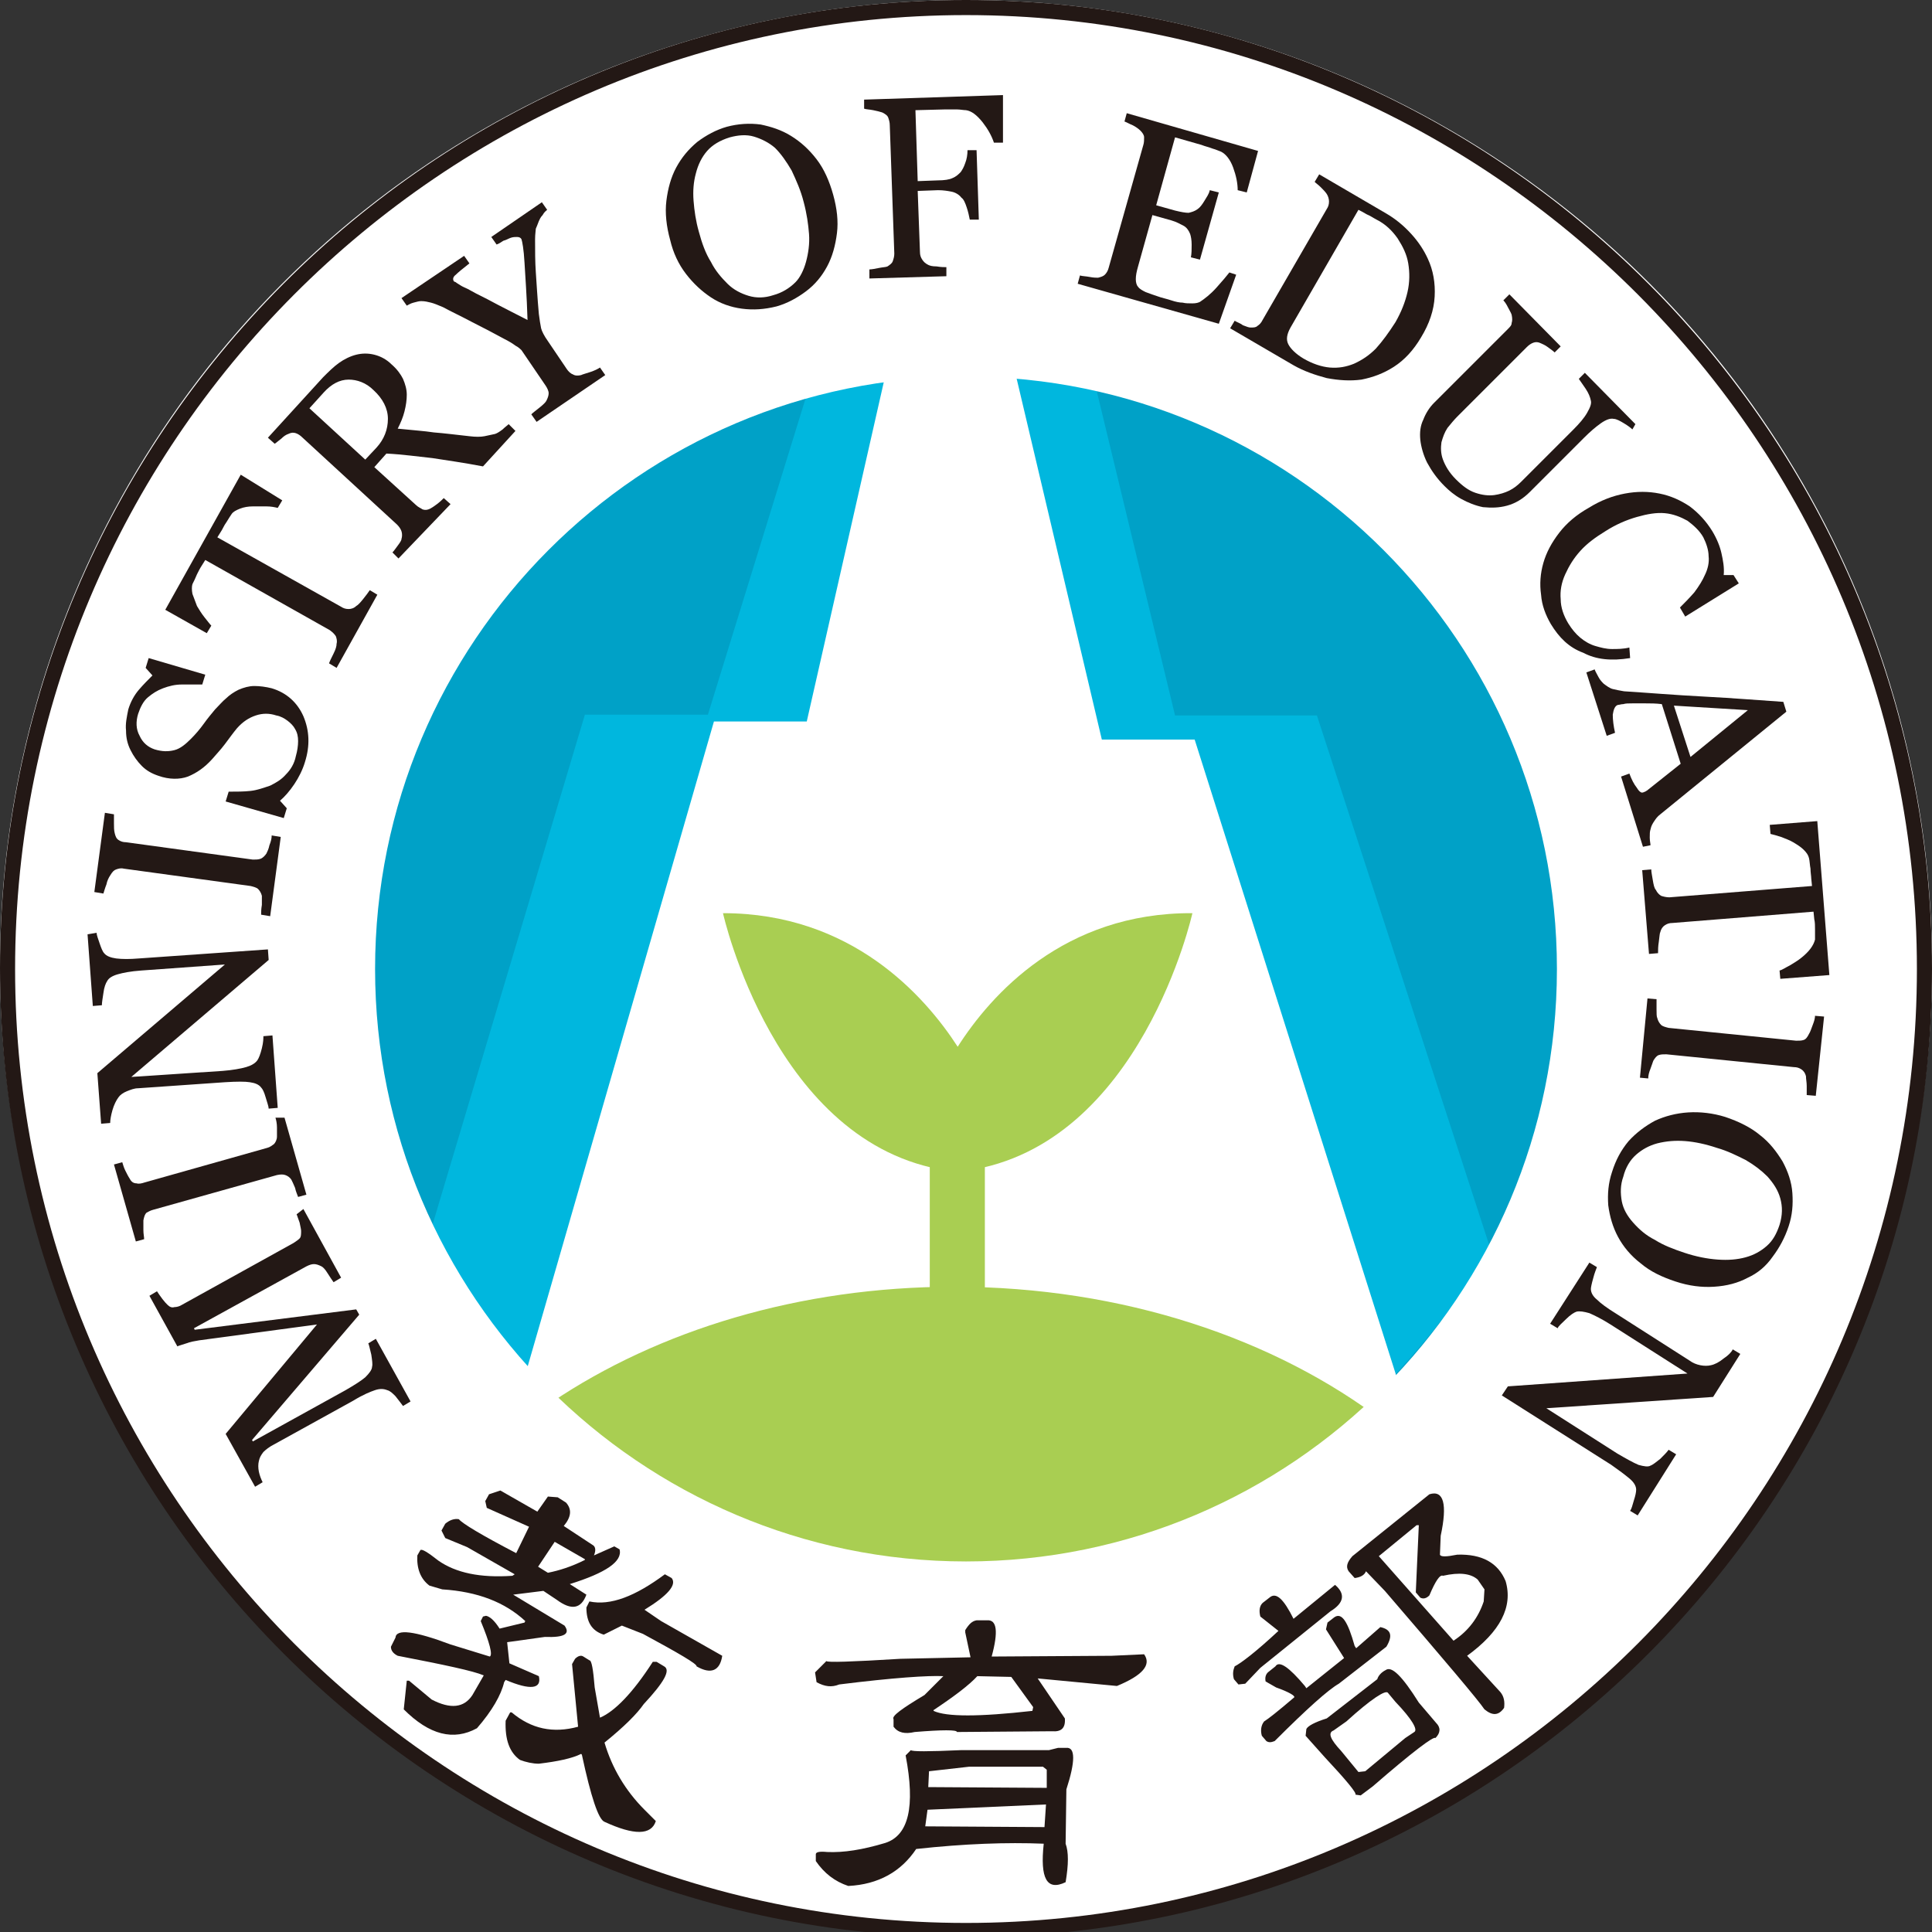
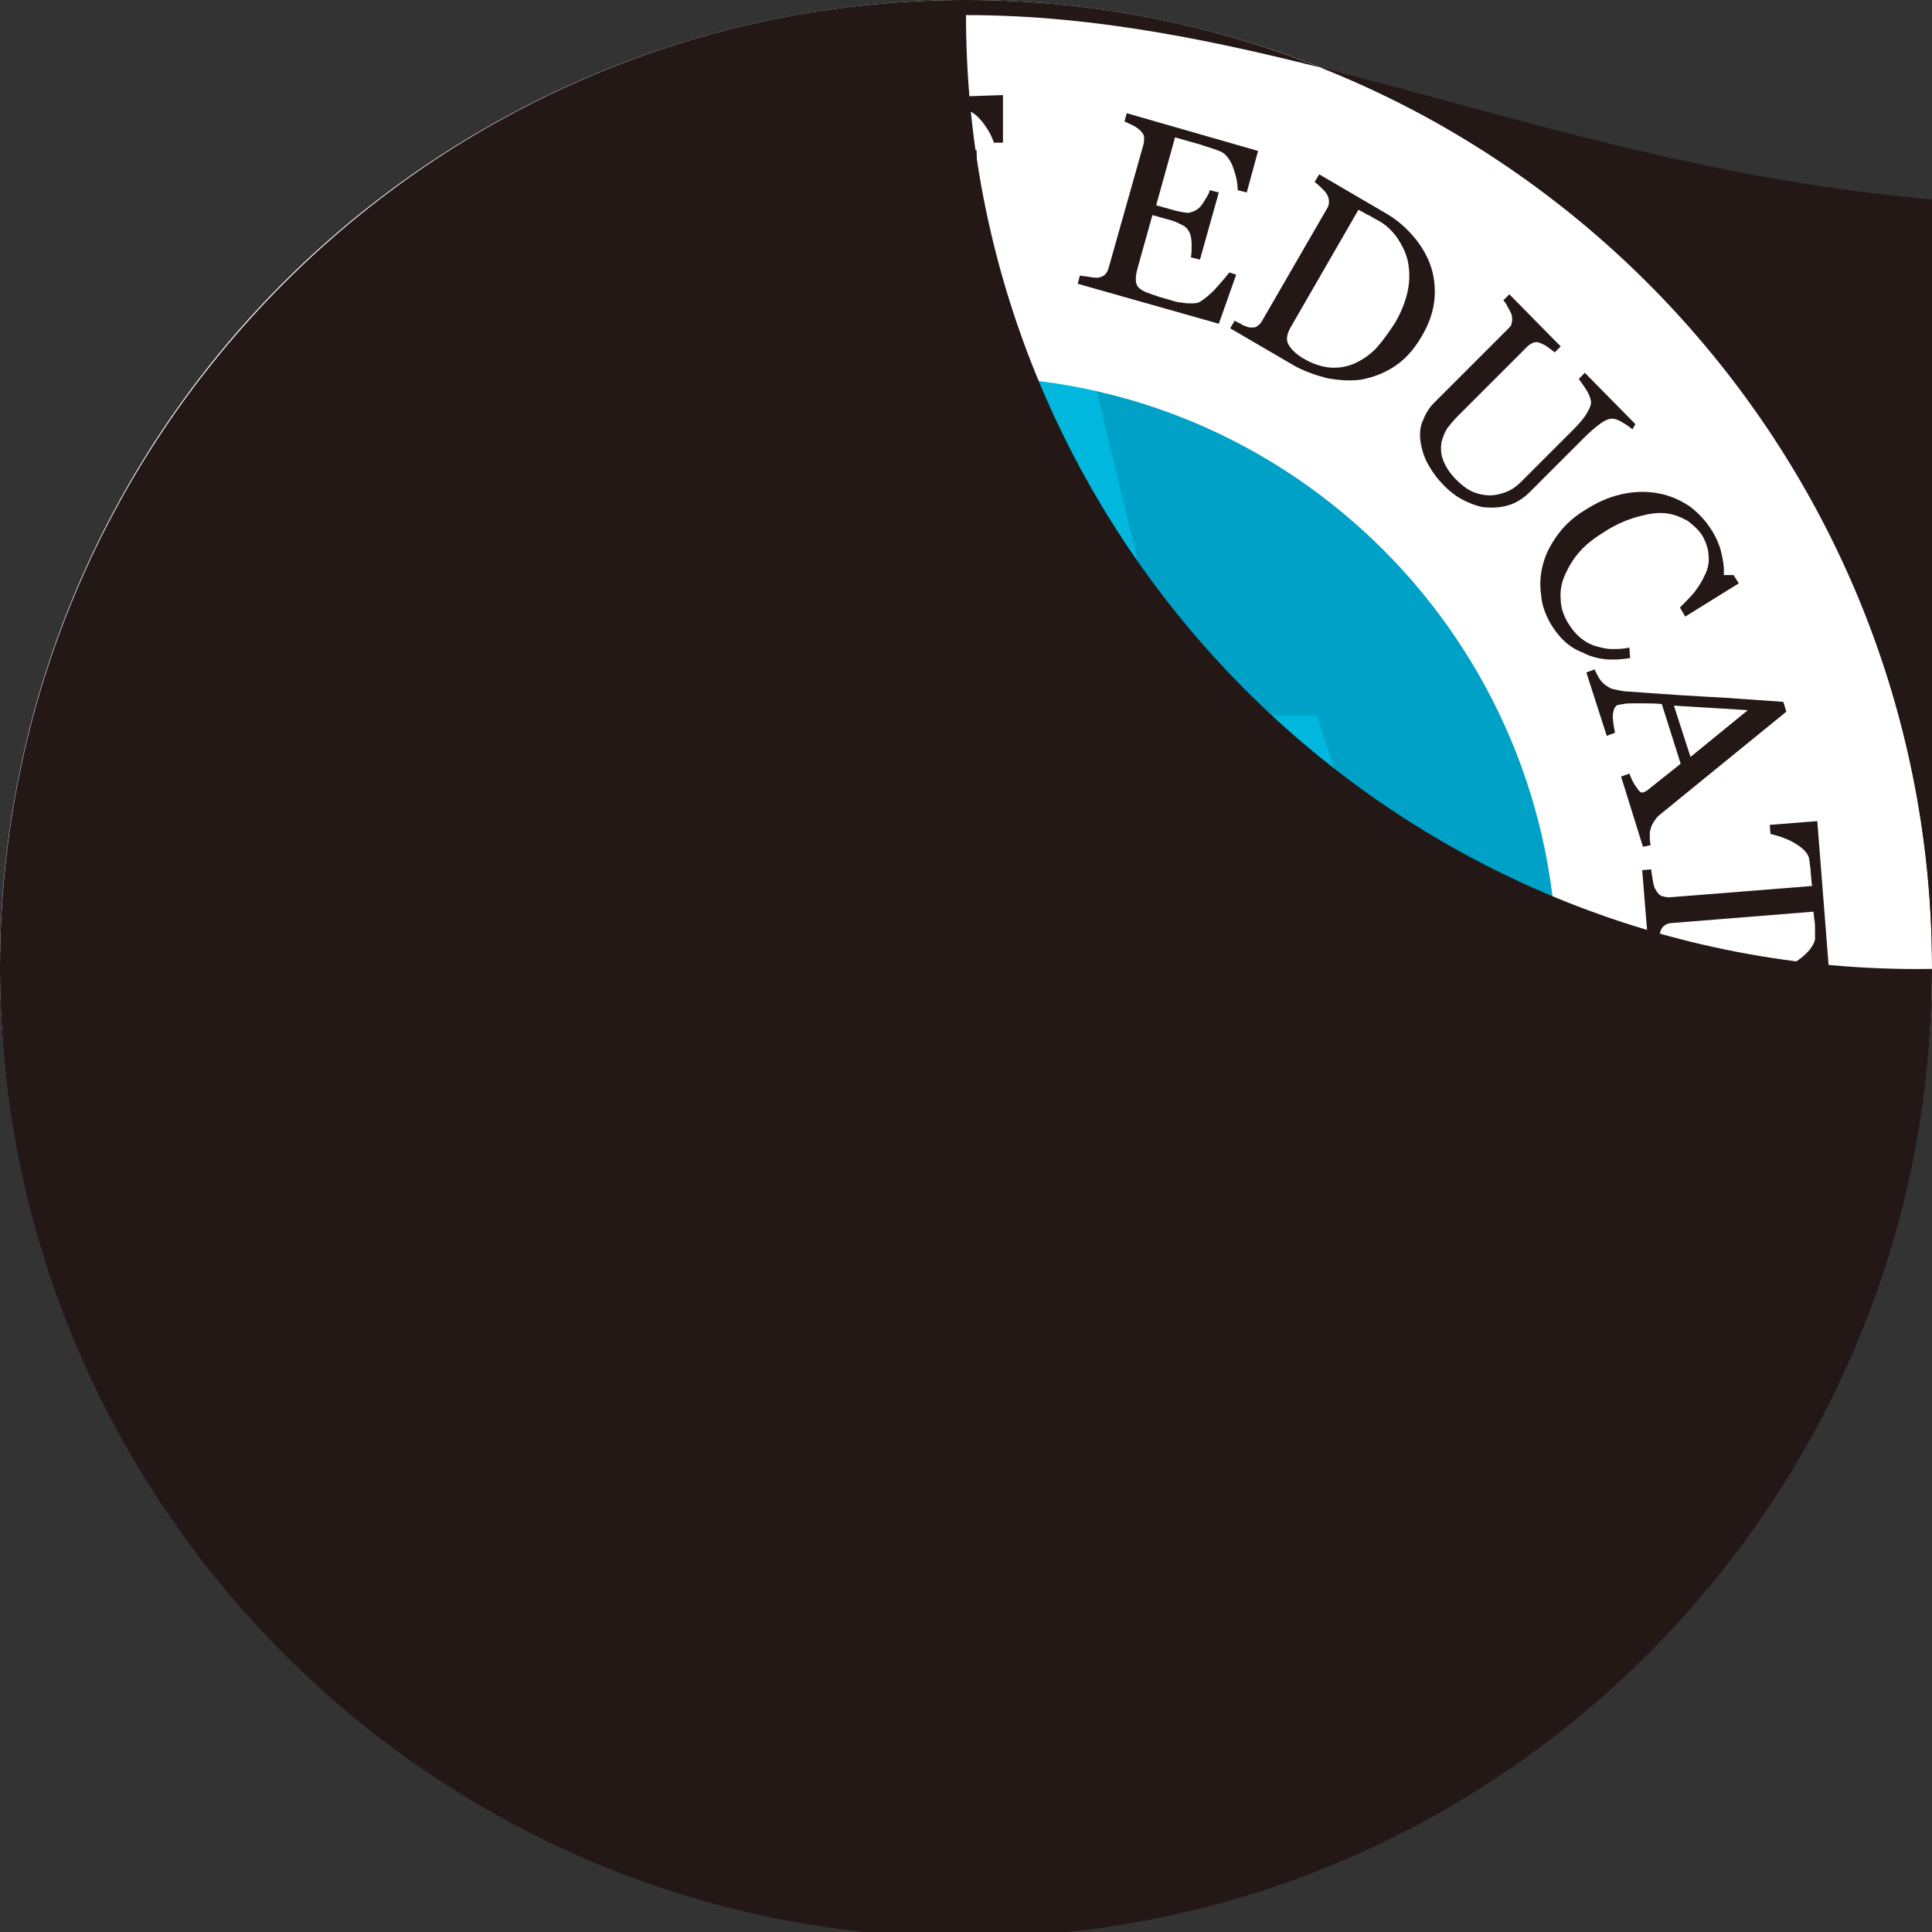
<svg xmlns="http://www.w3.org/2000/svg" version="1.1" id="圖層_1" x="0px" y="0px" viewBox="0 0 256 256" style="enable-background:new 0 0 256 256;" xml:space="preserve">
  <rect x="0" y="0" width="256" height="256" fill="#333333" stroke="none" />
  <style type="text/css">
	.st0{fill:#FFFFFF;}
	.st1{fill:#00A1C7;}
	.st2{fill:#00B7DE;}
	.st3{fill:#A9CE52;}
	.st4{fill:#231815;}
</style>
  <g>
    <circle class="st0" cx="128" cy="128" r="128" />
    <g>
      <path class="st1" d="M208.4,128.4c0,44.5-36,80.7-80.4,80.7c-44.4,0-80.5-36.1-80.5-80.7c0-44.6,36-80.7,80.5-80.7    C172.4,47.7,208.4,83.8,208.4,128.4z" />
    </g>
    <g>
      <path class="st2" d="M107.7,49.7l-13.9,45H77.5L56.2,166c0,0,30.2,44.2,70.2,44.2c40,0,66.1-35.2,71-45l-22.9-70.4h-18.8L144.4,48    C144.4,48,121.5,45.6,107.7,49.7z" />
    </g>
    <g>
      <path class="st0" d="M117.5,48.9l-10.6,46.7H94.6l-25.3,87.6c0,0,27,27,56.4,27c29.4,0,53.9-17.2,59.6-27l-27-85.2H146l-11.4-48.3    L117.5,48.9z" />
    </g>
    <g>
      <g>
        <path class="st3" d="M73.1,185.8c14.5,14.4,34.5,23.3,56.5,23.3c20.7,0,39.5-7.8,53.8-20.7c-14.4-11-34.6-17.9-57-17.9     C105.9,170.5,87.2,176.3,73.1,185.8z" />
      </g>
      <g>
        <g>
          <path class="st3" d="M126.9,138.7c-4.4-6.8-14.1-17.7-31.1-17.7c0,0,6.8,30.7,29.7,34.1c0,0,0.6-0.3,1.4-1c0.8,0.7,1.3,1,1.3,1      c23-3.4,29.8-34.1,29.8-34.1C141,120.9,131.3,131.8,126.9,138.7z" />
        </g>
        <g>
          <rect x="123.2" y="147.9" class="st3" width="7.3" height="27" />
        </g>
      </g>
    </g>
    <g>
      <path class="st0" d="M128,211.2c-45.6,0-82.6-37.2-82.6-82.9c0-45.7,37.1-82.9,82.6-82.9c45.6,0,82.6,37.2,82.6,82.9    C210.6,174.1,173.6,211.2,128,211.2z M128,49.9c-43.2,0-78.3,35.2-78.3,78.5c0,43.3,35.1,78.5,78.3,78.5    c43.2,0,78.3-35.2,78.3-78.5C206.3,85.1,171.2,49.9,128,49.9z" />
    </g>
    <g>
      <g>
        <path class="st4" d="M40.2,160.2l5,9.1l-1,0.6c-0.2-0.3-0.5-0.7-0.8-1.2c-0.3-0.5-0.6-0.8-0.8-0.9c-0.4-0.2-0.7-0.3-1-0.3     c-0.3,0-0.6,0.1-1,0.3L25.7,176l0.1,0.2l21.4-2.7l0.4,0.7l-14.2,16.6l0.1,0.2l12.3-6.8c1.2-0.7,2-1.2,2.6-1.7     c0.5-0.5,0.9-1,0.9-1.4c0.1-0.3,0-0.9-0.1-1.6c-0.2-0.8-0.3-1.3-0.4-1.5l1-0.6l4.6,8.3l-1,0.6c-0.3-0.4-0.6-0.8-1-1.3     c-0.4-0.4-0.7-0.7-1.1-0.8c-0.5-0.2-1-0.2-1.6,0c-0.6,0.2-1.6,0.6-2.9,1.4l-10.5,5.8c-0.6,0.3-1.1,0.7-1.4,1     c-0.3,0.4-0.5,0.7-0.6,1.2c-0.1,0.4-0.1,0.9,0,1.4c0.1,0.5,0.3,1,0.5,1.4l-1,0.6l-3.9-7L42,175.5l-15.6,2.1     c-0.6,0.1-1.2,0.2-1.7,0.4c-0.6,0.2-1,0.3-1.2,0.4l-3.7-6.7l1-0.6c0.2,0.3,0.4,0.6,0.7,1c0.3,0.4,0.5,0.6,0.7,0.8     c0.3,0.3,0.6,0.4,0.9,0.3c0.3,0,0.7-0.1,1-0.3l14.8-8.2c0.3-0.2,0.6-0.4,0.8-0.6c0.2-0.2,0.2-0.6,0.2-1c0-0.2-0.1-0.6-0.2-1.1     c-0.2-0.5-0.3-0.9-0.4-1.1L40.2,160.2z" />
      </g>
      <g>
        <path class="st4" d="M37.7,148.1l2.9,10.2l-1.1,0.3c-0.1-0.3-0.3-0.7-0.4-1.2c-0.2-0.5-0.4-0.9-0.5-1.1c-0.2-0.3-0.5-0.5-0.8-0.6     c-0.3-0.1-0.6-0.1-1.1,0l-16.4,4.6c-0.4,0.1-0.7,0.3-0.9,0.4c-0.2,0.2-0.3,0.5-0.4,1c0,0.4,0,0.8,0,1.3c0,0.5,0.1,0.9,0.1,1.2     l-1.1,0.3l-2.9-10.2l1.1-0.3c0.1,0.3,0.2,0.7,0.4,1.1c0.2,0.4,0.4,0.8,0.6,1.1c0.2,0.4,0.5,0.6,0.9,0.6c0.3,0.1,0.7,0,1-0.1     l16.3-4.6c0.4-0.1,0.6-0.3,0.9-0.5c0.2-0.2,0.4-0.6,0.4-1c0-0.2,0-0.6,0-1.2c0-0.5-0.1-1-0.2-1.3L37.7,148.1z" />
      </g>
      <g>
        <path class="st4" d="M12.8,123.6c0,0.3,0.2,0.8,0.4,1.4c0.2,0.6,0.4,1.1,0.6,1.3c0.3,0.4,0.9,0.6,1.6,0.7c0.8,0.1,1.8,0.1,3,0     l17.1-1.2l0.1,1.4l-18.2,15.5l12.1-0.8c1.3-0.1,2.4-0.3,3.1-0.5c0.7-0.2,1.2-0.5,1.5-0.9c0.2-0.3,0.4-0.8,0.6-1.6     c0.2-0.8,0.2-1.3,0.2-1.6l1.2-0.1l0.7,9.6l-1.2,0.1c0-0.3-0.2-0.8-0.4-1.5c-0.2-0.7-0.4-1.1-0.6-1.3c-0.3-0.4-0.8-0.6-1.5-0.7     c-0.6-0.1-1.7-0.1-3.3,0l-11.5,0.8c-0.5,0-1,0.2-1.5,0.4c-0.5,0.2-0.9,0.5-1.1,0.8c-0.3,0.4-0.6,1-0.8,1.7     c-0.2,0.7-0.3,1.3-0.3,1.7l-1.2,0.1l-0.5-6.7l16.9-14.4l-11.1,0.8c-1.4,0.1-2.4,0.3-3.1,0.5c-0.7,0.2-1.2,0.5-1.4,0.9     c-0.2,0.3-0.4,0.8-0.5,1.6c-0.1,0.7-0.2,1.2-0.2,1.6l-1.2,0.1l-0.7-9.5L12.8,123.6z" />
      </g>
      <g>
        <path class="st4" d="M37.2,110.9l-1.4,10.5l-1.2-0.2c0-0.3,0-0.7,0.1-1.3c0-0.6,0-1,0-1.2c-0.1-0.4-0.3-0.7-0.5-0.9     c-0.2-0.2-0.6-0.3-1-0.4l-16.8-2.3c-0.4-0.1-0.7,0-1,0.1c-0.3,0.1-0.5,0.3-0.8,0.8c-0.2,0.3-0.4,0.7-0.5,1.2     c-0.2,0.5-0.3,0.9-0.4,1.2l-1.2-0.2l1.4-10.5l1.2,0.2c0,0.3,0,0.8,0,1.2c0,0.5,0,0.9,0.1,1.3c0.1,0.4,0.2,0.7,0.5,0.9     c0.3,0.2,0.6,0.3,1,0.3l16.8,2.3c0.4,0,0.7,0,1-0.1c0.3-0.1,0.6-0.4,0.8-0.7c0.1-0.2,0.3-0.6,0.4-1.1c0.2-0.5,0.3-0.9,0.3-1.3     L37.2,110.9z" />
      </g>
      <g>
        <path class="st4" d="M31.6,91.4c0.7-0.3,1.4-0.5,2.1-0.5c0.7,0,1.5,0.1,2.3,0.3c2,0.6,3.4,1.9,4.2,3.7c0.8,1.9,0.9,3.9,0.2,6.1     c-0.3,1-0.8,2-1.4,2.9c-0.6,0.9-1.3,1.7-1.9,2.2l0.9,1l-0.4,1.3l-7.7-2.2l0.4-1.3c1,0,2,0,2.9-0.1c0.9-0.1,1.7-0.4,2.6-0.7     c0.8-0.4,1.5-0.8,2.1-1.5c0.6-0.6,1.1-1.4,1.3-2.4c0.2-0.7,0.3-1.4,0.3-2c0-0.6-0.1-1.1-0.4-1.6c-0.2-0.4-0.6-0.8-1-1.1     c-0.4-0.3-0.9-0.6-1.5-0.7c-0.9-0.3-1.8-0.3-2.7,0c-0.9,0.3-1.7,0.8-2.5,1.7c-0.5,0.6-1,1.3-1.6,2.1c-0.6,0.8-1.2,1.4-1.7,2     c-1,1.1-2,1.8-3.2,2.3c-1.1,0.4-2.5,0.4-3.9-0.1c-0.9-0.3-1.6-0.7-2.2-1.3c-0.6-0.6-1.1-1.3-1.5-2.1c-0.4-0.8-0.6-1.6-0.6-2.6     c-0.1-0.9,0.1-1.8,0.3-2.8c0.3-1,0.8-1.9,1.4-2.6c0.6-0.7,1.2-1.3,1.8-1.9l-0.9-1l0.4-1.3l7.5,2.2l-0.4,1.3c-0.9,0-1.8,0-2.7,0     c-0.9,0-1.7,0.2-2.5,0.5c-0.8,0.3-1.4,0.7-2,1.2c-0.6,0.5-1,1.3-1.3,2.2c-0.3,1-0.3,2,0.2,2.9c0.4,0.9,1.1,1.5,2,1.8     c1,0.3,1.8,0.3,2.6,0.1c0.8-0.2,1.5-0.8,2.2-1.5c0.6-0.6,1.2-1.3,1.7-2c0.5-0.7,1-1.3,1.5-1.9c0.5-0.5,1-1.1,1.5-1.5     C30.4,92.1,31,91.7,31.6,91.4z" />
      </g>
      <g>
        <path class="st4" d="M37.4,66.3l-0.6,1c-0.4-0.1-0.9-0.2-1.5-0.2c-0.6,0-1.2,0-1.8,0c-0.6,0-1.2,0.1-1.7,0.3     c-0.5,0.2-0.9,0.4-1.1,0.7c-0.2,0.3-0.4,0.6-0.7,1.1c-0.3,0.4-0.5,0.9-0.7,1.2l-0.5,0.8l16.4,9.2c0.3,0.2,0.6,0.3,1,0.3     c0.3,0,0.7-0.1,1-0.4c0.2-0.1,0.5-0.4,0.9-0.9c0.4-0.5,0.7-0.9,0.9-1.2l1,0.6l-5.4,9.7l-1-0.6c0.1-0.3,0.3-0.7,0.6-1.3     c0.3-0.6,0.4-1,0.4-1.3c0.1-0.4,0-0.7-0.1-1c-0.2-0.3-0.4-0.5-0.8-0.8l-16.5-9.3l-0.5,0.8c-0.2,0.3-0.4,0.7-0.6,1.1     c-0.2,0.5-0.4,0.9-0.6,1.3c-0.1,0.3-0.1,0.8,0,1.3c0.2,0.5,0.4,1.1,0.6,1.6c0.3,0.5,0.6,1,1,1.5c0.4,0.5,0.7,0.9,0.9,1.1l-0.6,1     l-5.5-3.1l10-17.9L37.4,66.3z" />
      </g>
      <g>
        <path class="st4" d="M68.3,57.1L64,61.8c-2.6-0.5-4.8-0.8-6.7-1.1c-1.9-0.2-4-0.5-6.1-0.6l-1.6,1.8l5.5,5     c0.3,0.3,0.6,0.4,0.9,0.6c0.3,0.1,0.6,0.1,1-0.1c0.2-0.1,0.5-0.3,0.9-0.6c0.4-0.3,0.7-0.6,0.9-0.8l0.9,0.8L52.8,74L52,73.2     c0.2-0.2,0.4-0.5,0.7-0.9c0.3-0.4,0.5-0.7,0.5-0.9c0.1-0.3,0.1-0.7,0-1c-0.1-0.3-0.3-0.6-0.6-0.9L40.1,58     c-0.3-0.3-0.6-0.5-0.9-0.6c-0.3-0.1-0.6-0.1-1,0.1c-0.3,0.1-0.6,0.3-0.9,0.6c-0.4,0.3-0.6,0.5-0.9,0.7l-0.9-0.8l7.3-8     c0.7-0.7,1.4-1.4,2.1-1.9c0.7-0.5,1.5-0.9,2.3-1.1c0.8-0.2,1.6-0.2,2.4,0c0.8,0.2,1.6,0.6,2.3,1.3c0.7,0.6,1.2,1.3,1.5,1.9     c0.3,0.7,0.5,1.4,0.5,2.1c0,0.7-0.1,1.4-0.3,2.2c-0.2,0.8-0.5,1.5-0.9,2.3c1.9,0.2,3.5,0.3,4.8,0.5c1.3,0.1,2.9,0.3,4.7,0.5     c0.8,0.1,1.5,0.1,2,0c0.5-0.1,0.9-0.2,1.4-0.3c0.3-0.1,0.6-0.3,1-0.6c0.3-0.3,0.6-0.5,0.8-0.7L68.3,57.1z M49.5,51.7     c-1-1-2.2-1.4-3.3-1.4c-1.2,0-2.3,0.6-3.3,1.7L41,54.1l7.4,6.8l1.5-1.6c1-1.1,1.5-2.4,1.5-3.8C51.4,54.1,50.7,52.8,49.5,51.7z" />
      </g>
      <g>
        <path class="st4" d="M72.5,27.8c-0.1,0.1-0.4,0.3-0.6,0.7c-0.3,0.3-0.4,0.6-0.5,0.8c-0.2,0.5-0.3,0.8-0.4,1     c0,0.2-0.1,0.7-0.1,1.4c0,1.5,0,3,0.1,4.4c0.1,1.4,0.2,3.3,0.4,5.5c0.1,0.8,0.2,1.4,0.3,1.9c0.1,0.4,0.4,1,0.9,1.7l2.5,3.7     c0.2,0.3,0.5,0.6,0.8,0.7c0.3,0.2,0.7,0.2,1.1,0.1c0.2-0.1,0.6-0.2,1.2-0.4c0.6-0.2,1-0.4,1.3-0.6l0.7,1l-9.1,6.2l-0.7-1     c0.2-0.2,0.6-0.5,1.1-0.9c0.5-0.4,0.8-0.7,0.9-0.9c0.2-0.4,0.3-0.7,0.3-1c0-0.3-0.2-0.7-0.4-1l-3.2-4.7c-0.1-0.1-0.4-0.4-0.8-0.6     c-0.4-0.3-0.9-0.6-1.5-0.9c-1.3-0.7-2.6-1.4-4.2-2.2c-1.5-0.8-2.8-1.4-3.9-2c-0.7-0.3-1.2-0.5-1.6-0.6c-0.4-0.1-0.8-0.2-1.3-0.2     c-0.3,0-0.6,0.1-1,0.2c-0.4,0.1-0.7,0.3-0.9,0.4l-0.7-1l8.3-5.6l0.7,1c-0.9,0.7-1.5,1.2-1.8,1.5C60,36.7,60,37,60.1,37.2     c0,0.1,0.1,0.1,0.3,0.2c0.1,0.1,0.3,0.2,0.6,0.4c0.3,0.2,0.6,0.3,1,0.5c0.4,0.2,0.7,0.4,1.1,0.6c1,0.5,2,1,2.9,1.5     c1,0.5,2.3,1.2,3.9,2c-0.1-3.3-0.3-5.8-0.4-7.6c-0.1-1.8-0.3-2.8-0.4-3.1c-0.1-0.2-0.3-0.3-0.6-0.3c-0.2,0-0.5,0-0.8,0.1     c-0.3,0.1-0.6,0.3-1,0.4c-0.3,0.2-0.6,0.4-0.9,0.5l-0.7-1l6.7-4.6L72.5,27.8z" />
      </g>
      <g>
        <path class="st4" d="M104.8,18c1.3,0.8,2.4,1.8,3.4,3.1c1,1.3,1.7,2.9,2.2,4.7c0.5,1.8,0.7,3.5,0.5,5.1c-0.2,1.6-0.6,3.1-1.3,4.4     c-0.7,1.3-1.6,2.4-2.8,3.3c-1.2,0.9-2.5,1.6-3.9,2c-1.6,0.4-3.1,0.5-4.6,0.3c-1.5-0.2-2.9-0.7-4.1-1.5c-1.2-0.8-2.3-1.8-3.3-3.1     c-1-1.3-1.7-2.8-2.1-4.5c-0.5-1.8-0.7-3.6-0.5-5.2c0.2-1.6,0.6-3.1,1.3-4.4c0.7-1.3,1.6-2.4,2.8-3.4c1.2-0.9,2.5-1.6,3.9-2     c1.5-0.4,3-0.5,4.5-0.3C102.2,16.8,103.5,17.2,104.8,18z M106.8,34.7c0.3-1.1,0.5-2.4,0.4-3.7c-0.1-1.3-0.3-2.7-0.7-4.2     c-0.4-1.6-1-2.9-1.6-4.2c-0.7-1.2-1.4-2.2-2.2-3c-0.8-0.7-1.8-1.2-2.8-1.5c-1-0.3-2.1-0.2-3.2,0.1c-1.3,0.4-2.3,1-3,1.8     c-0.7,0.8-1.2,1.8-1.5,3c-0.3,1.1-0.4,2.3-0.3,3.6c0.1,1.3,0.3,2.7,0.7,4.1c0.4,1.5,0.9,2.9,1.6,4c0.6,1.2,1.4,2.1,2.2,2.9     c0.8,0.8,1.8,1.3,2.8,1.6c1,0.3,2.1,0.3,3.3-0.1c1.1-0.3,2.1-0.9,2.9-1.7C106,36.8,106.5,35.8,106.8,34.7z" />
      </g>
      <g>
        <path class="st4" d="M132.9,18.9l-1.2,0c-0.3-0.9-0.8-1.8-1.5-2.7c-0.8-1-1.5-1.5-2.2-1.6c-0.3,0-0.8-0.1-1.2-0.1     c-0.5,0-1,0-1.6,0l-3.9,0.1l0.3,9.4l2.7-0.1c0.8,0,1.5-0.1,1.9-0.3c0.5-0.2,0.8-0.5,1.1-0.8c0.2-0.3,0.4-0.6,0.6-1.2     c0.2-0.5,0.3-1.1,0.3-1.7l1.2,0l0.3,9.2l-1.2,0c-0.1-0.5-0.2-1-0.4-1.6c-0.2-0.6-0.4-1.1-0.7-1.3c-0.3-0.4-0.8-0.7-1.3-0.8     c-0.5-0.1-1.1-0.2-1.8-0.2l-2.7,0.1l0.3,8.1c0,0.4,0.1,0.7,0.3,1c0.2,0.3,0.4,0.5,0.8,0.7c0.2,0.1,0.5,0.2,1.1,0.2     c0.6,0.1,1,0.1,1.3,0.1l0,1.2l-10.2,0.3l0-1.2c0.3,0,0.8-0.1,1.3-0.2c0.5-0.1,0.9-0.1,1.1-0.2c0.3-0.2,0.6-0.4,0.7-0.7     c0.1-0.3,0.2-0.6,0.2-1l-0.6-17c0-0.4-0.1-0.7-0.2-1c-0.1-0.3-0.4-0.5-0.8-0.7c-0.3-0.1-0.7-0.2-1.2-0.3     c-0.5-0.1-0.9-0.1-1.2-0.2l0-1.2l18.4-0.6L132.9,18.9z" />
      </g>
      <g>
        <path class="st4" d="M163.8,36.4l-2.3,6.5l-18.7-5.3l0.3-1.1c0.3,0.1,0.8,0.1,1.3,0.2c0.5,0.1,0.9,0.1,1.1,0.1     c0.4-0.1,0.7-0.2,0.9-0.4c0.2-0.2,0.4-0.5,0.5-0.9l4.6-16.3c0.1-0.3,0.1-0.7,0.1-1c0-0.3-0.2-0.6-0.5-0.9c-0.2-0.2-0.6-0.5-1-0.7     c-0.5-0.2-0.8-0.4-1.1-0.5l0.3-1.1l17.4,5l-1.5,5.5l-1.2-0.3c0-0.9-0.2-1.9-0.6-3c-0.4-1.1-1-1.8-1.6-2.1     c-0.3-0.1-0.7-0.3-1.1-0.4c-0.5-0.2-1-0.3-1.5-0.5l-3.5-1l-2.5,9l2.5,0.7c0.8,0.2,1.4,0.3,1.8,0.3c0.4-0.1,0.8-0.2,1.2-0.5     c0.3-0.2,0.6-0.6,0.9-1.1c0.3-0.5,0.6-0.9,0.7-1.4l1.2,0.3l-2.5,8.9l-1.2-0.3c0.1-0.5,0.1-1.1,0.1-1.7c0-0.6-0.1-1.1-0.2-1.4     c-0.2-0.5-0.5-0.9-0.9-1.1c-0.4-0.2-0.9-0.5-1.6-0.7l-2.5-0.7l-1.9,6.8c-0.2,0.7-0.3,1.2-0.3,1.7c0,0.4,0.1,0.8,0.3,1     c0.2,0.3,0.6,0.5,1,0.7c0.5,0.2,1.1,0.4,2,0.7c0.3,0.1,0.8,0.2,1.4,0.4c0.6,0.2,1.1,0.3,1.5,0.3c0.4,0.1,0.8,0.1,1.3,0.1     c0.5,0,0.8-0.1,1-0.2c0.6-0.4,1.4-1,2.2-1.9c0.8-0.9,1.4-1.6,1.7-2L163.8,36.4z" />
      </g>
      <g>
        <path class="st4" d="M188.3,44.7c-1,1.7-2.2,3-3.6,3.9c-1.4,0.9-2.8,1.4-4.3,1.7c-1.5,0.2-3,0.1-4.6-0.2c-1.5-0.4-3-0.9-4.4-1.7     l-8.4-4.9l0.6-1c0.3,0.2,0.7,0.3,1.1,0.6c0.5,0.2,0.8,0.3,1,0.3c0.4,0,0.7,0,0.9-0.2c0.3-0.2,0.5-0.4,0.7-0.8l8.5-14.7     c0.2-0.3,0.3-0.6,0.3-1c0-0.3-0.1-0.7-0.3-1c-0.2-0.3-0.5-0.6-0.8-0.9c-0.3-0.3-0.6-0.5-0.8-0.7l0.6-1l8.9,5.2     c1.2,0.7,2.3,1.6,3.3,2.7c1,1.1,1.7,2.2,2.2,3.3c0.7,1.5,1,3.2,0.9,5C190,41.1,189.4,42.9,188.3,44.7z M184.9,42.7     c0.8-1.4,1.3-2.7,1.6-4c0.3-1.3,0.3-2.6,0.1-3.8c-0.2-1.2-0.7-2.2-1.4-3.3c-0.7-1-1.6-1.9-2.8-2.5c-0.4-0.2-0.8-0.5-1.3-0.7     c-0.5-0.3-0.9-0.5-1.1-0.6l-9,15.6c-0.5,0.9-0.6,1.6-0.3,2.2c0.3,0.6,1,1.3,2,1.9c1.2,0.7,2.4,1.1,3.5,1.2     c1.2,0.1,2.2-0.1,3.2-0.5c1.1-0.5,2-1.1,2.9-2C183.2,45.2,184,44.1,184.9,42.7z" />
      </g>
      <g>
        <path class="st4" d="M216.3,56.9c-0.2-0.2-0.6-0.5-1.1-0.8c-0.5-0.3-1-0.6-1.4-0.6c-0.4-0.1-1,0.1-1.7,0.6     c-0.7,0.5-1.4,1.1-2.2,1.9l-7.2,7.2c-0.9,0.9-1.9,1.5-3,1.8c-1.1,0.3-2.1,0.3-3.2,0.2c-1-0.2-2-0.6-2.9-1.1     c-0.9-0.5-1.6-1.1-2.2-1.7c-1-1-1.7-2-2.3-3.1c-0.5-1-0.8-2.1-0.9-3c-0.1-1,0-1.9,0.4-2.7c0.3-0.8,0.8-1.6,1.4-2.2l9.8-9.8     c0.3-0.3,0.5-0.5,0.5-0.8c0.1-0.3,0.1-0.6,0-1.1c-0.1-0.3-0.3-0.6-0.5-1c-0.2-0.4-0.4-0.7-0.6-0.9l0.8-0.8l6.8,6.9l-0.8,0.8     c-0.2-0.2-0.5-0.4-0.9-0.7c-0.4-0.3-0.7-0.4-0.9-0.5c-0.4-0.2-0.7-0.2-1-0.1c-0.3,0.1-0.6,0.3-0.9,0.6l-9.2,9.2     c-0.4,0.4-0.9,1-1.3,1.5c-0.4,0.6-0.6,1.2-0.8,1.9c-0.1,0.7-0.1,1.5,0.2,2.3c0.3,0.8,0.8,1.7,1.7,2.6c0.9,0.9,1.7,1.5,2.6,1.8     c0.9,0.3,1.7,0.4,2.5,0.3c0.7-0.1,1.4-0.3,2-0.6c0.6-0.3,1.1-0.7,1.6-1.2l6.8-6.8c0.9-0.9,1.5-1.6,1.9-2.3     c0.4-0.7,0.6-1.2,0.5-1.6c-0.1-0.5-0.3-1-0.7-1.6c-0.4-0.6-0.7-1-0.9-1.3l0.8-0.8l6.7,6.8L216.3,56.9z" />
      </g>
      <g>
        <path class="st4" d="M205.5,82.7c-0.7-1.2-1.2-2.5-1.3-3.9c-0.2-1.4-0.1-2.8,0.3-4.2c0.4-1.4,1.1-2.7,2.1-4     c1-1.3,2.3-2.4,3.9-3.3c1.6-1,3.2-1.6,4.8-1.9c1.6-0.3,3.1-0.3,4.6,0c1.5,0.3,2.8,0.9,4,1.7c1.2,0.9,2.2,2,3,3.3     c0.6,1,1,2,1.2,2.9c0.2,0.9,0.4,1.9,0.3,2.9l1.3,0l0.7,1.1l-7.1,4.4l-0.7-1.2c0.6-0.6,1.2-1.2,1.9-2c0.6-0.8,1.1-1.6,1.4-2.3     c0.4-0.8,0.6-1.7,0.5-2.5c0-0.8-0.3-1.7-0.7-2.5c-0.5-0.9-1.3-1.6-2.1-2.2c-0.9-0.5-1.9-0.9-3-1c-1.1-0.1-2.3,0.1-3.7,0.5     c-1.4,0.4-2.8,1-4.2,1.9c-1.3,0.8-2.4,1.6-3.3,2.6c-0.9,1-1.5,2-2,3.1c-0.5,1.1-0.7,2.2-0.6,3.3c0,1.1,0.4,2.2,1,3.2     c0.5,0.8,1,1.4,1.6,1.9c0.6,0.5,1.3,0.9,2,1.1c0.7,0.2,1.4,0.4,2.2,0.4c0.7,0,1.5,0,2.3-0.2l0.1,1.4c-2.5,0.4-4.5,0.2-6.2-0.7     C207.9,85.8,206.6,84.5,205.5,82.7z" />
      </g>
      <g>
        <path class="st4" d="M217.7,112.2l-2.9-9.3l1.1-0.4c0.3,0.8,0.6,1.4,1,1.9c0.3,0.5,0.6,0.7,0.8,0.6c0.1,0,0.2-0.1,0.3-0.1     c0.1-0.1,0.2-0.1,0.3-0.2l4.4-3.5l-2.5-7.9c-0.8-0.1-1.5-0.1-2.2-0.1c-0.6,0-1.2,0-1.7,0c-0.5,0-0.9,0-1.2,0.1     c-0.3,0-0.5,0.1-0.7,0.1c-0.4,0.1-0.6,0.6-0.7,1.3c0,0.7,0.1,1.5,0.3,2.4l-1.1,0.4l-2.7-8.4l1.1-0.4c0.1,0.3,0.3,0.6,0.5,1     c0.2,0.4,0.5,0.7,0.7,0.9c0.4,0.3,0.8,0.6,1.2,0.7c0.4,0.1,0.9,0.2,1.5,0.3c3.2,0.2,6.7,0.5,10.6,0.7c3.9,0.2,7.4,0.5,10.5,0.7     l0.4,1.3L220,107.9c-0.4,0.3-0.6,0.6-0.8,0.9c-0.2,0.3-0.4,0.6-0.5,1.1c-0.1,0.3-0.1,0.6-0.1,1.1c0,0.4,0.1,0.8,0.1,1     L217.7,112.2z M224,100.3l7.6-6.2l-9.8-0.6L224,100.3z" />
      </g>
      <g>
        <path class="st4" d="M235.9,129.7l-0.1-1.1c0.4-0.1,0.8-0.4,1.4-0.7c0.5-0.3,1-0.6,1.5-1c0.5-0.4,0.9-0.8,1.2-1.2     c0.3-0.4,0.5-0.8,0.6-1.2c0-0.3,0-0.8,0-1.3c0-0.5,0-1-0.1-1.4l-0.1-1l-18.7,1.5c-0.4,0-0.7,0.1-1,0.3c-0.3,0.2-0.5,0.5-0.6,0.9     c-0.1,0.2-0.1,0.6-0.2,1.3c-0.1,0.6-0.1,1.1-0.1,1.5l-1.2,0.1l-0.9-11.1l1.2-0.1c0,0.3,0.1,0.8,0.2,1.4c0.1,0.6,0.2,1.1,0.4,1.3     c0.2,0.4,0.4,0.6,0.7,0.8c0.3,0.1,0.7,0.2,1.1,0.2l18.9-1.5l-0.1-1c0-0.3-0.1-0.8-0.1-1.3c-0.1-0.5-0.1-1-0.2-1.4     c-0.1-0.4-0.3-0.7-0.7-1.1c-0.4-0.4-0.9-0.7-1.4-1c-0.5-0.3-1.1-0.5-1.6-0.7c-0.6-0.2-1-0.3-1.4-0.4l-0.1-1.2l6.3-0.5l1.6,20.4     L235.9,129.7z" />
      </g>
      <g>
        <path class="st4" d="M217.3,142.8l1-10.5l1.2,0.1c0,0.3,0,0.7,0,1.3c0,0.6,0,1,0.1,1.2c0.1,0.4,0.3,0.7,0.5,0.9     c0.2,0.2,0.6,0.3,1,0.4l16.9,1.7c0.4,0,0.7,0,1-0.1c0.3-0.1,0.5-0.4,0.7-0.8c0.2-0.3,0.3-0.7,0.5-1.2c0.2-0.5,0.3-0.9,0.3-1.2     l1.2,0.1l-1.1,10.5l-1.2-0.1c0-0.3,0-0.8,0-1.2c0-0.5-0.1-0.9-0.1-1.3c-0.1-0.4-0.3-0.7-0.6-0.9c-0.3-0.2-0.6-0.3-1-0.3     l-16.9-1.7c-0.4,0-0.7,0-1,0.1c-0.3,0.1-0.5,0.4-0.7,0.7c-0.1,0.2-0.2,0.6-0.4,1.1c-0.2,0.5-0.3,0.9-0.3,1.3L217.3,142.8z" />
      </g>
      <g>
        <path class="st4" d="M231.6,169.3c-1.3,0.7-2.8,1.1-4.5,1.2c-1.6,0.1-3.3-0.1-5.1-0.7c-1.8-0.6-3.3-1.3-4.6-2.4     c-1.3-1-2.3-2.2-3-3.5c-0.7-1.3-1.1-2.7-1.3-4.2c-0.1-1.5,0-2.9,0.5-4.4c0.5-1.6,1.2-2.9,2.2-4.1c1-1.1,2.2-2,3.5-2.7     c1.3-0.6,2.8-1,4.4-1.1c1.6-0.1,3.3,0.1,4.9,0.6c1.8,0.6,3.4,1.4,4.6,2.4c1.3,1,2.2,2.2,3,3.5c0.7,1.3,1.2,2.7,1.3,4.2     c0.1,1.5,0,2.9-0.5,4.4c-0.5,1.5-1.2,2.8-2.1,4C234,167.8,232.9,168.7,231.6,169.3z M216.4,162c0.8,0.9,1.7,1.7,2.9,2.3     c1.1,0.7,2.4,1.2,3.9,1.7c1.5,0.5,3,0.8,4.4,0.9c1.4,0.1,2.6,0,3.7-0.3c1.1-0.3,2-0.8,2.8-1.5c0.8-0.7,1.3-1.6,1.7-2.8     c0.4-1.3,0.4-2.4,0.1-3.5c-0.3-1.1-0.9-2-1.7-2.9c-0.8-0.8-1.7-1.5-2.9-2.2c-1.2-0.6-2.4-1.2-3.8-1.6c-1.5-0.5-2.9-0.8-4.2-0.9     c-1.3-0.1-2.5,0-3.7,0.3c-1.1,0.3-2,0.8-2.8,1.5c-0.8,0.7-1.4,1.7-1.7,2.9c-0.4,1.1-0.4,2.2-0.2,3.3     C215.1,160.2,215.6,161.1,216.4,162z" />
      </g>
      <g>
-         <path class="st4" d="M216,200.2c0.2-0.3,0.3-0.7,0.5-1.4c0.2-0.6,0.3-1.1,0.3-1.4c0-0.5-0.3-1-0.9-1.5c-0.6-0.5-1.4-1.1-2.4-1.8     l-14.5-9.2l0.8-1.2l23.8-1.7l-10.2-6.5c-1.1-0.7-2.1-1.2-2.8-1.5c-0.7-0.2-1.3-0.3-1.7-0.2c-0.3,0.1-0.8,0.4-1.4,1     c-0.6,0.6-1,0.9-1.1,1.2l-1-0.6l5.2-8.1l1,0.6c-0.1,0.3-0.3,0.7-0.5,1.5c-0.2,0.7-0.3,1.2-0.3,1.4c0,0.5,0.3,1,0.8,1.4     c0.5,0.5,1.3,1.1,2.6,1.9l9.7,6.2c0.4,0.3,0.9,0.5,1.4,0.6c0.5,0.1,1,0.1,1.4,0c0.5-0.1,1.1-0.4,1.7-0.9c0.6-0.4,1-0.8,1.2-1.2     l1,0.6l-3.6,5.7l-22.1,1.5l9.4,6c1.2,0.7,2.1,1.2,2.8,1.5c0.7,0.2,1.3,0.3,1.6,0.1c0.3-0.1,0.8-0.5,1.3-0.9     c0.5-0.5,0.9-0.9,1.1-1.2l1,0.6l-5.1,8.1L216,200.2z" />
-       </g>
+         </g>
    </g>
    <g>
-       <path class="st4" d="M128,256.7c-70.6,0-128-57.6-128-128.4C0,57.6,57.4,0,128,0c70.6,0,128,57.6,128,128.4    C256,199.1,198.6,256.7,128,256.7z M128,2C58.5,2,2,58.7,2,128.4c0,69.7,56.5,126.4,126,126.4c69.5,0,126-56.7,126-126.4    C254,58.7,197.5,2,128,2z" />
+       <path class="st4" d="M128,256.7c-70.6,0-128-57.6-128-128.4C0,57.6,57.4,0,128,0c70.6,0,128,57.6,128,128.4    C256,199.1,198.6,256.7,128,256.7z M128,2c0,69.7,56.5,126.4,126,126.4c69.5,0,126-56.7,126-126.4    C254,58.7,197.5,2,128,2z" />
    </g>
    <g>
      <g>
        <path class="st4" d="M73.9,198.4l1.1,0.7c0.8,0.9,0.7,1.9-0.3,3.1l3.8,2.5c0.4,0.2,0.5,0.7,0.2,1.4l2.7-1.2l0.7,0.4     c0.4,1.6-1.8,3.1-6.6,4.6l2.2,1.4c-0.7,1.9-2,2.1-3.9,0.7l-1.8-1.2l-4,0.5l6.8,4.1c0.8,1.1,0,1.6-2.6,1.5l-5,0.7l0.3,2.8l3.9,1.7     c0.4,1.7-1.1,1.9-4.4,0.5l-0.2,0.3c-0.4,1.7-1.6,3.8-3.6,6.1c-3.1,1.7-6.3,0.9-9.7-2.5l0.4-3.8l0.3,0l3,2.5     c2.5,1.3,4.3,1.1,5.4-0.6l1.5-2.6c-1.4-0.6-5.2-1.4-11.4-2.6c-0.6-0.3-0.9-0.7-0.9-1.2l0.6-1.2c0.1-1.2,2.5-0.9,7.3,0.9l5.2,1.6     c0.4-0.2,0-1.8-1.2-4.7l0.3-0.6l0.4-0.1c0.5,0.1,1.1,0.6,1.8,1.7l3.3-0.8l0.1-0.2c-2.7-2.5-6.3-3.9-11-4.2l-1.7-0.5     c-1.2-0.9-1.7-2.3-1.6-4l0.4-0.7c0.2-0.2,1,0.3,2.4,1.4c2.3,1.6,5.5,2.3,9.8,2l0.3-0.2l-6.3-3.6l-2.9-1.2l-0.5-1l0.5-0.9     c0.6-0.5,1.2-0.7,1.8-0.6c0.5,0.6,3,2.1,7.6,4.5l1.7-3.5l-5.6-2.5l-0.2-0.9l0.5-0.9l1.5-0.5l4.9,2.8l1.4-2L73.9,198.4z      M73.5,204.3l-2.2,3.3l1.3,0.8c1.5-0.3,3.1-0.8,4.9-1.7l0-0.1L73.5,204.3z M87,220.2l1,0.6c0.9,0.5,0,2.1-2.7,5     c-0.9,1.3-2.6,3-5.2,5.1c1,3.4,2.8,6.4,5.3,8.9l1.5,1.5c-0.6,1.9-2.9,1.9-6.8,0.1c-0.8-0.3-1.8-3.3-3-8.9l-0.1-0.1     c-1.2,0.6-3.1,1-5.6,1.3c-0.8,0-1.7-0.2-2.5-0.5c-1.4-1-2-2.7-1.9-5.2l0.6-1.1l0.2,0c2.6,2.2,5.5,2.8,8.8,1.9l-0.8-8.3l0.4-0.7     c0.4-0.4,0.8-0.5,1.1-0.3l0.8,0.5c0.3,0,0.5,1.2,0.7,3.6l0.7,4c1.9-0.8,4.3-3.2,7-7.4L87,220.2z M88.1,208.6l0.9,0.5     c0.7,0.9-0.5,2.3-3.6,4.2l2.2,1.5l8.1,4.6c-0.3,2-1.5,2.5-3.4,1.4c0.1-0.3-2.3-1.7-7.1-4.3l-2.8-1.1l-2.4,1.2     c-1.6-0.5-2.3-1.7-2.3-3.6l0.4-0.8C80.9,212.8,84.2,211.5,88.1,208.6z" />
      </g>
      <g>
-         <path class="st4" d="M129.4,214.7h1.4c1.3-0.1,1.5,1.5,0.6,4.8l15.9-0.1l4.3-0.2c1,1.4-0.2,2.8-3.6,4.2l-10.5-1l3.6,5.3     c0.1,1.3-0.5,1.8-1.7,1.7l-12.6,0.1c0-0.3-1.9-0.3-5.6,0c-1.3,0.3-2.2,0.1-2.8-0.7v-1c-0.3-0.4,1.1-1.4,4.1-3.2l2.5-2.5     c-2-0.1-6.6,0.2-13.8,1.1c-1,0.4-1.9,0.3-3-0.3l-0.2-1.3l1.5-1.5c0.1,0.2,3.3,0.1,9.8-0.3l9.3-0.2l-0.7-3.3V216     C128.4,215.2,128.8,214.8,129.4,214.7z M140.2,231.6h1.1c1.2-0.1,1.2,1.8,0,5.5l-0.1,7.2c0.4,1.1,0.4,2.7,0,5.1     c-2.5,1.2-3.4-0.5-2.9-5.1c-4.9-0.2-10.5,0-16.9,0.7c-2,3-5,4.7-9,4.9c-1.8-0.6-3.2-1.7-4.3-3.3v-0.9c0-0.3,0.5-0.4,1.5-0.3     c2.2,0.1,4.7-0.3,7.7-1.2c3.1-1,4-4.8,2.7-11.6l0.7-0.7c0.1,0.2,2.3,0.2,6.7,0l11.6,0L140.2,231.6z M138.6,239.1l-15.7,0.7     l-0.3,2.2l15.8,0.1L138.6,239.1z M128.4,234.1l-5.3,0.6l-0.1,2.1l15.7,0.1v-2.4l-0.5-0.4H128.4z M129.5,222.1     c-1.1,1.2-3.1,2.7-5.8,4.5v0.1c1.7,0.8,6,0.8,13.1,0l0.1-0.5l-2.9-4L129.5,222.1z" />
-       </g>
+         </g>
      <g>
        <path class="st4" d="M175.9,215l0.9-0.7c1-0.7,1.8,0.6,2.7,3.8l0.2,0.3l3.2-2.8c1.4,0.3,1.7,1.1,0.8,2.6l-6.3,4.9     c-1.4,0.8-4.2,3.3-8.5,7.6c-0.5,0.2-0.8,0.2-1.1,0l-0.6-0.7c-0.2-0.7-0.1-1.4,0.3-1.9c0.5-0.3,1.9-1.4,4-3.2     c0.1-0.2-0.7-0.7-2.4-1.3l-1.4-0.8c-0.1-0.5,0-0.9,0.3-1.2l1-0.8c0.5-0.8,1.8,0.1,3.9,2.6l0.2,0.3l5-4l-2.4-3.8L175.9,215z      M167.3,212.4l0.9-0.7c0.9-0.8,1.9,0.2,3.2,2.8l5.5-4.5c1.4,1.2,1.2,2.4-0.6,3.5l-9.3,7.5l-2,2.1l-0.9,0.1l-0.6-0.7     c-0.2-0.7-0.1-1.2,0.1-1.7c0.8-0.4,2.8-1.9,5.8-4.7l-2.4-1.9C166.8,213.4,166.9,212.8,167.3,212.4z M173.1,229.1     c0.2-0.4,1.1-0.9,2.7-1.4l6.7-5.2c0.1-0.4,0.5-0.9,1.1-1.2c0.8-0.6,2.2,0.8,4.4,4.3l2.3,2.7c0.6,0.6,0.6,1.3-0.1,2     c-0.2-0.3-3,1.8-8.3,6.4l-1.6,1.2l-0.7-0.1c0.2-0.2-1.2-1.9-4.1-5L173,230L173.1,229.1z M176.7,229.3c-0.8,0.3-0.4,1.2,1,2.7     l2.3,2.8l0.9-0.1l5.3-4.4l1.2-0.8c0.5-0.3-0.3-1.7-2.5-4l-1-1.2c-0.3-0.4-2.2,0.8-5.5,3.8L176.7,229.3z M179.2,206.2l10.2-8.2     c1.9-0.6,2.4,1.3,1.5,5.5l-0.1,2.5c0.1,0.3,0.8,0.3,2.3,0c3.3-0.1,5.4,1.1,6.4,3.5c1,3.4-0.7,6.7-5.1,9.9l4.4,4.8     c0.5,0.6,0.6,1.3,0.5,2.1c-0.7,1-1.5,1.1-2.6,0.2c-0.8-1.2-5.2-6.4-13.2-15.7l-2.5-2.6c-0.2,0.5-0.7,0.8-1.5,0.9l-0.8-0.9     C178.3,207.6,178.5,207,179.2,206.2z M182.7,206.2l9.9,11.2c2-1.3,3.3-3.1,4-5.2l0.1-1.6l-0.9-1.3c-0.9-0.8-2.4-1-4.6-0.5     c-0.4-0.2-1,0.7-1.8,2.6c-0.4,0.4-0.8,0.5-1.2,0.3l-0.6-0.7l0.4-8.9l-0.3,0L182.7,206.2z" />
      </g>
    </g>
  </g>
</svg>